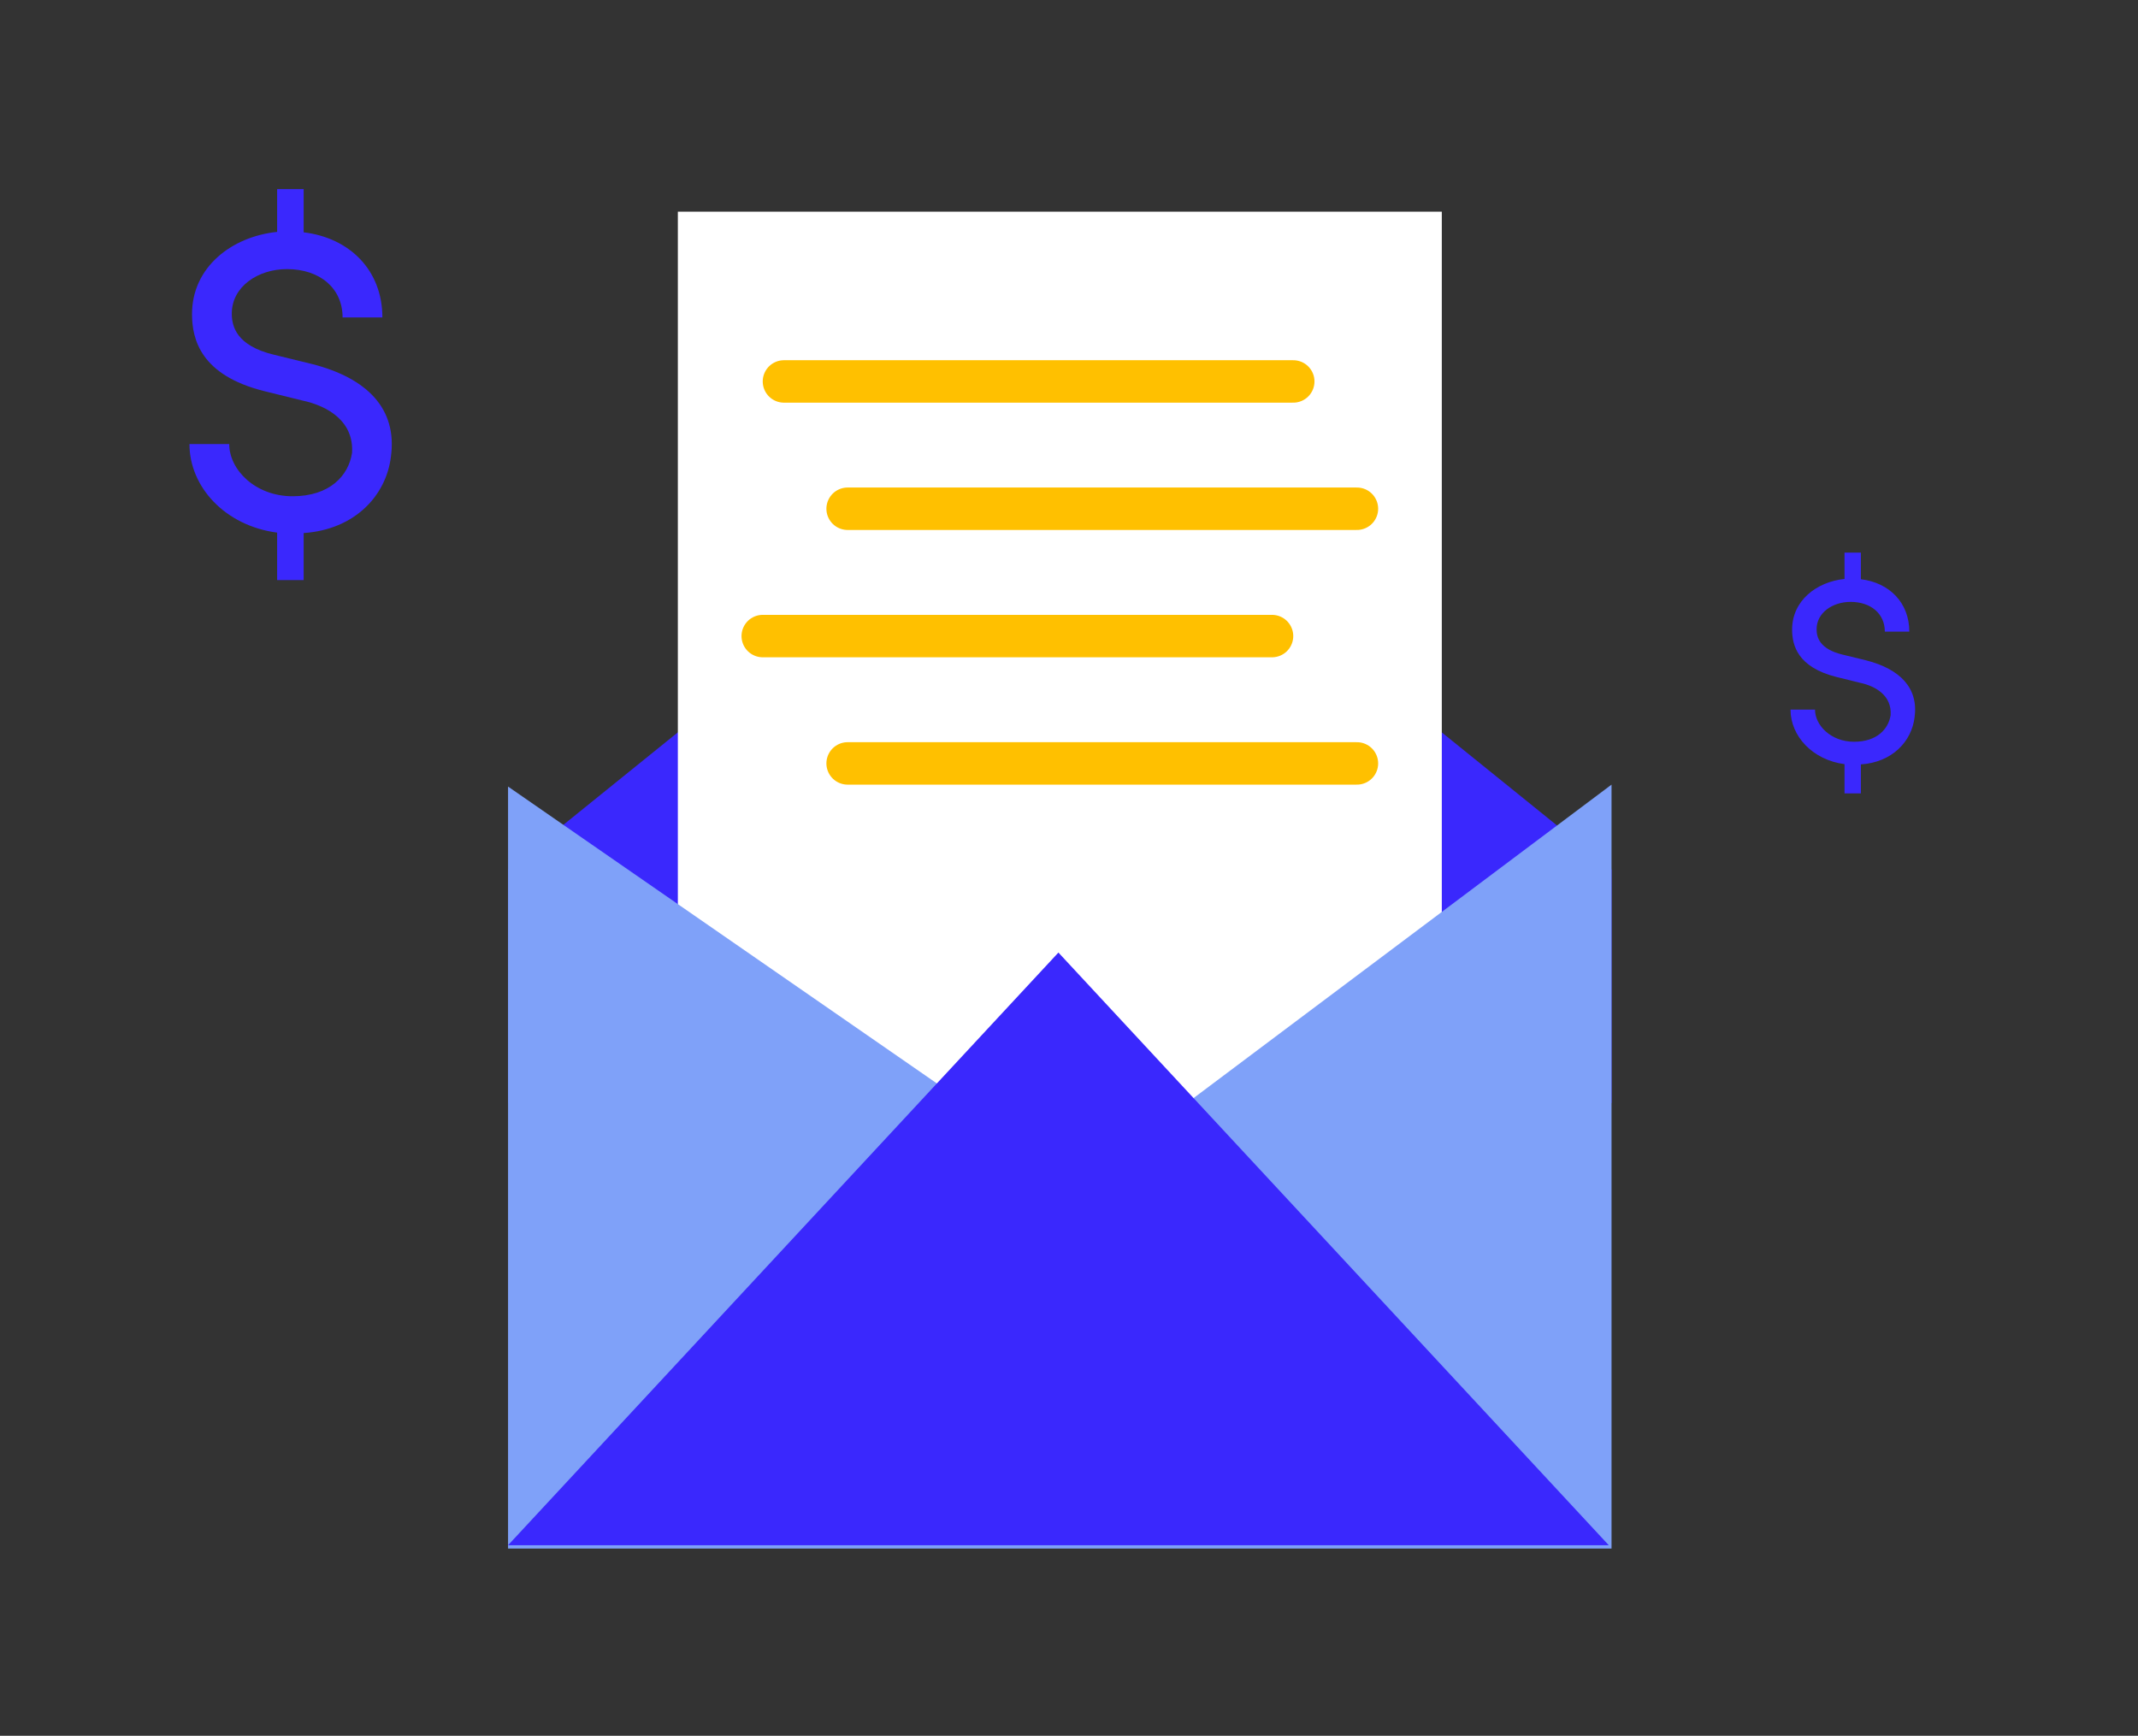
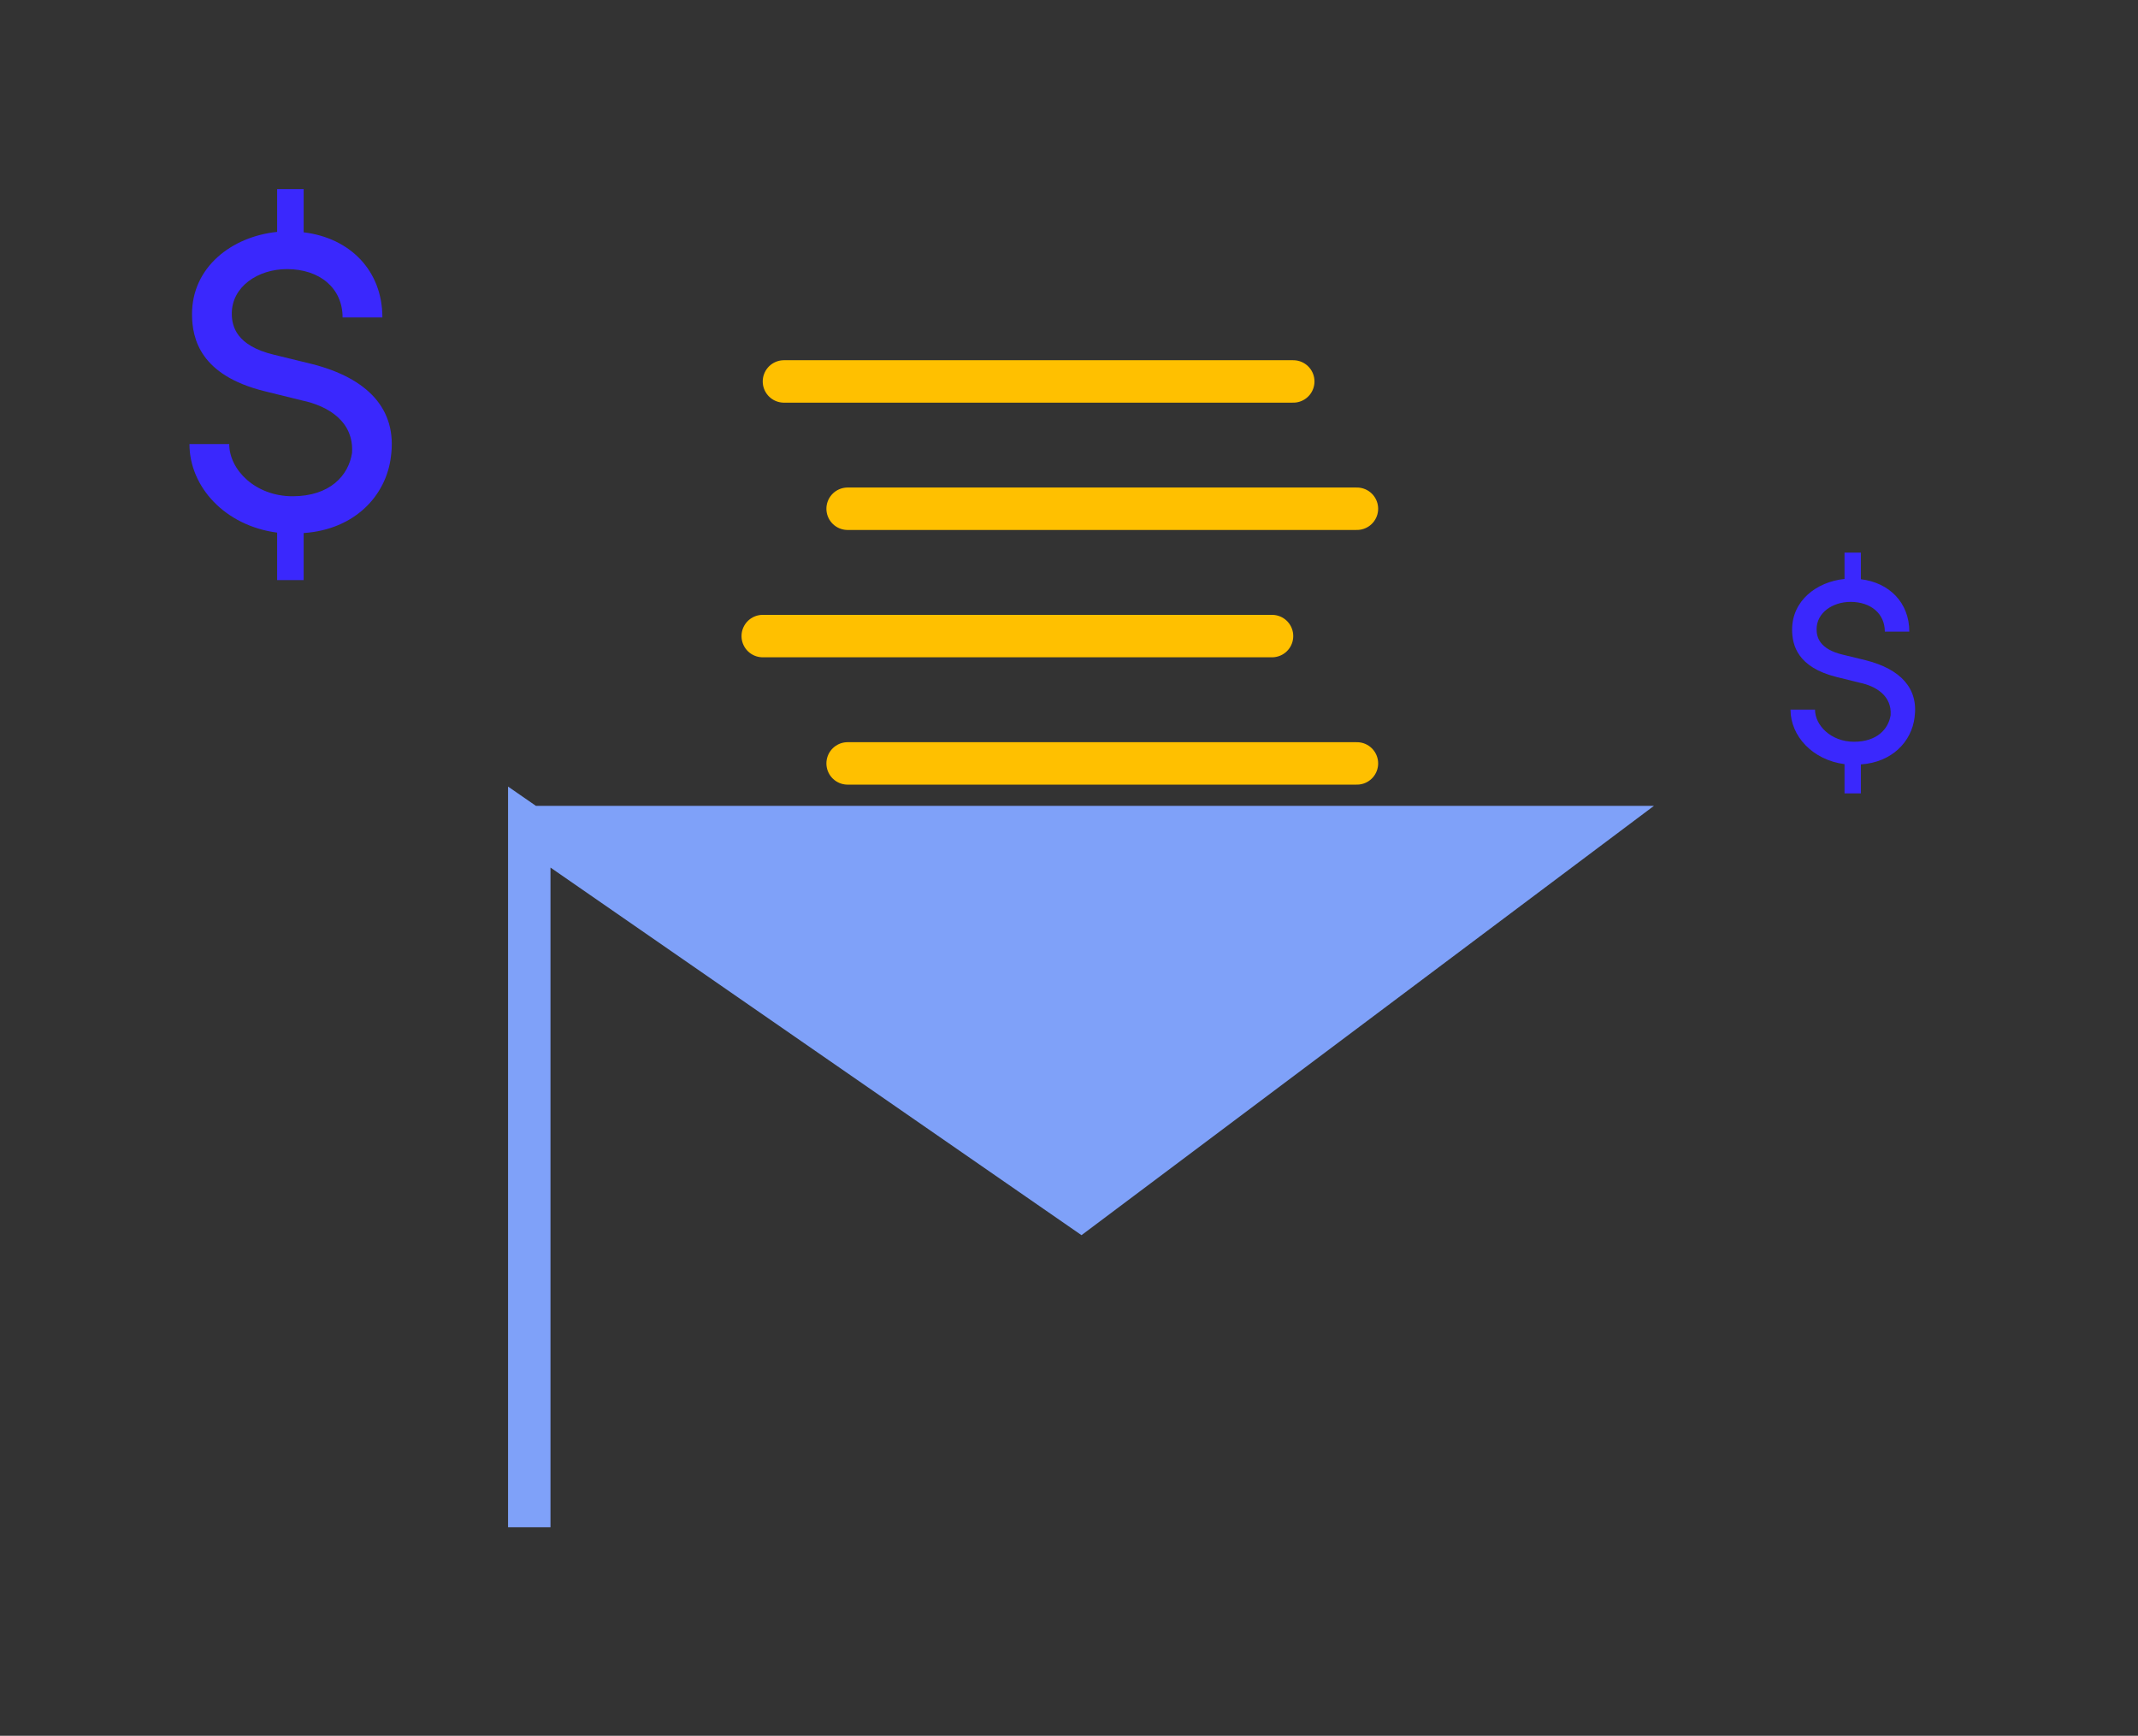
<svg xmlns="http://www.w3.org/2000/svg" width="101" height="82" viewBox="0 0 101 82" fill="none">
  <rect x="0" y="0" width="101" height="82" fill="#333333" stroke="none" />
-   <path d="M76.129 41.077L50.065 20.025L24 41.077V52.104H76.129V41.077Z" fill="#3A28FD" />
-   <rect x="32.022" y="10" width="36.089" height="46.114" fill="white" />
  <path d="M37.034 18.02H61.094" stroke="#FFC000" stroke-width="2.005" stroke-linecap="round" />
  <path d="M40.042 24.034H64.102" stroke="#FFC000" stroke-width="2.005" stroke-linecap="round" />
  <path d="M36.032 30.049H60.091" stroke="#FFC000" stroke-width="2.005" stroke-linecap="round" />
  <path d="M40.042 36.065H64.102" stroke="#FFC000" stroke-width="2.005" stroke-linecap="round" />
-   <path d="M25.003 72.153V39.072L51.067 57.116L75.127 39.072V72.153H25.003Z" fill="#7FA1F9" stroke="#7FA1F9" stroke-width="2.005" />
-   <path d="M76 73L50 45L24 73H76Z" fill="#3A28FD" />
+   <path d="M25.003 72.153V39.072L51.067 57.116L75.127 39.072H25.003Z" fill="#7FA1F9" stroke="#7FA1F9" stroke-width="2.005" />
  <path d="M87.908 36.112V37.481H87.136V36.1C85.618 35.9 84.585 34.768 84.585 33.524H85.742C85.742 34.27 86.501 35.042 87.584 35.042C88.679 35.042 89.214 34.432 89.314 33.785C89.376 32.876 88.629 32.416 87.858 32.254L86.75 31.98C84.921 31.52 84.66 30.487 84.66 29.74C84.66 28.384 85.804 27.488 87.136 27.351V26.107H87.908V27.364C89.252 27.525 90.197 28.471 90.197 29.84H89.04C89.04 28.981 88.368 28.434 87.422 28.434C86.576 28.434 85.817 28.944 85.817 29.728C85.817 30.101 85.954 30.661 87.036 30.923L88.156 31.196C89.762 31.607 90.633 32.503 90.446 33.884C90.309 35.029 89.388 36.012 87.908 36.112Z" fill="#3A28FD" />
  <path d="M14.345 25.182V27.405H13.092V25.162C10.627 24.838 8.95 22.999 8.95 20.979H10.829C10.829 22.191 12.062 23.444 13.82 23.444C15.598 23.444 16.467 22.454 16.629 21.403C16.73 19.928 15.518 19.18 14.265 18.917L12.466 18.473C9.495 17.725 9.071 16.048 9.071 14.835C9.071 12.633 10.93 11.178 13.092 10.955V8.934H14.345V10.975C16.528 11.238 18.064 12.774 18.064 14.997H16.184C16.184 13.602 15.093 12.713 13.557 12.713C12.183 12.713 10.95 13.542 10.95 14.815C10.95 15.421 11.173 16.331 12.931 16.755L14.75 17.2C17.357 17.866 18.771 19.322 18.468 21.565C18.246 23.424 16.75 25.02 14.345 25.182Z" fill="#3A28FD" />
</svg>